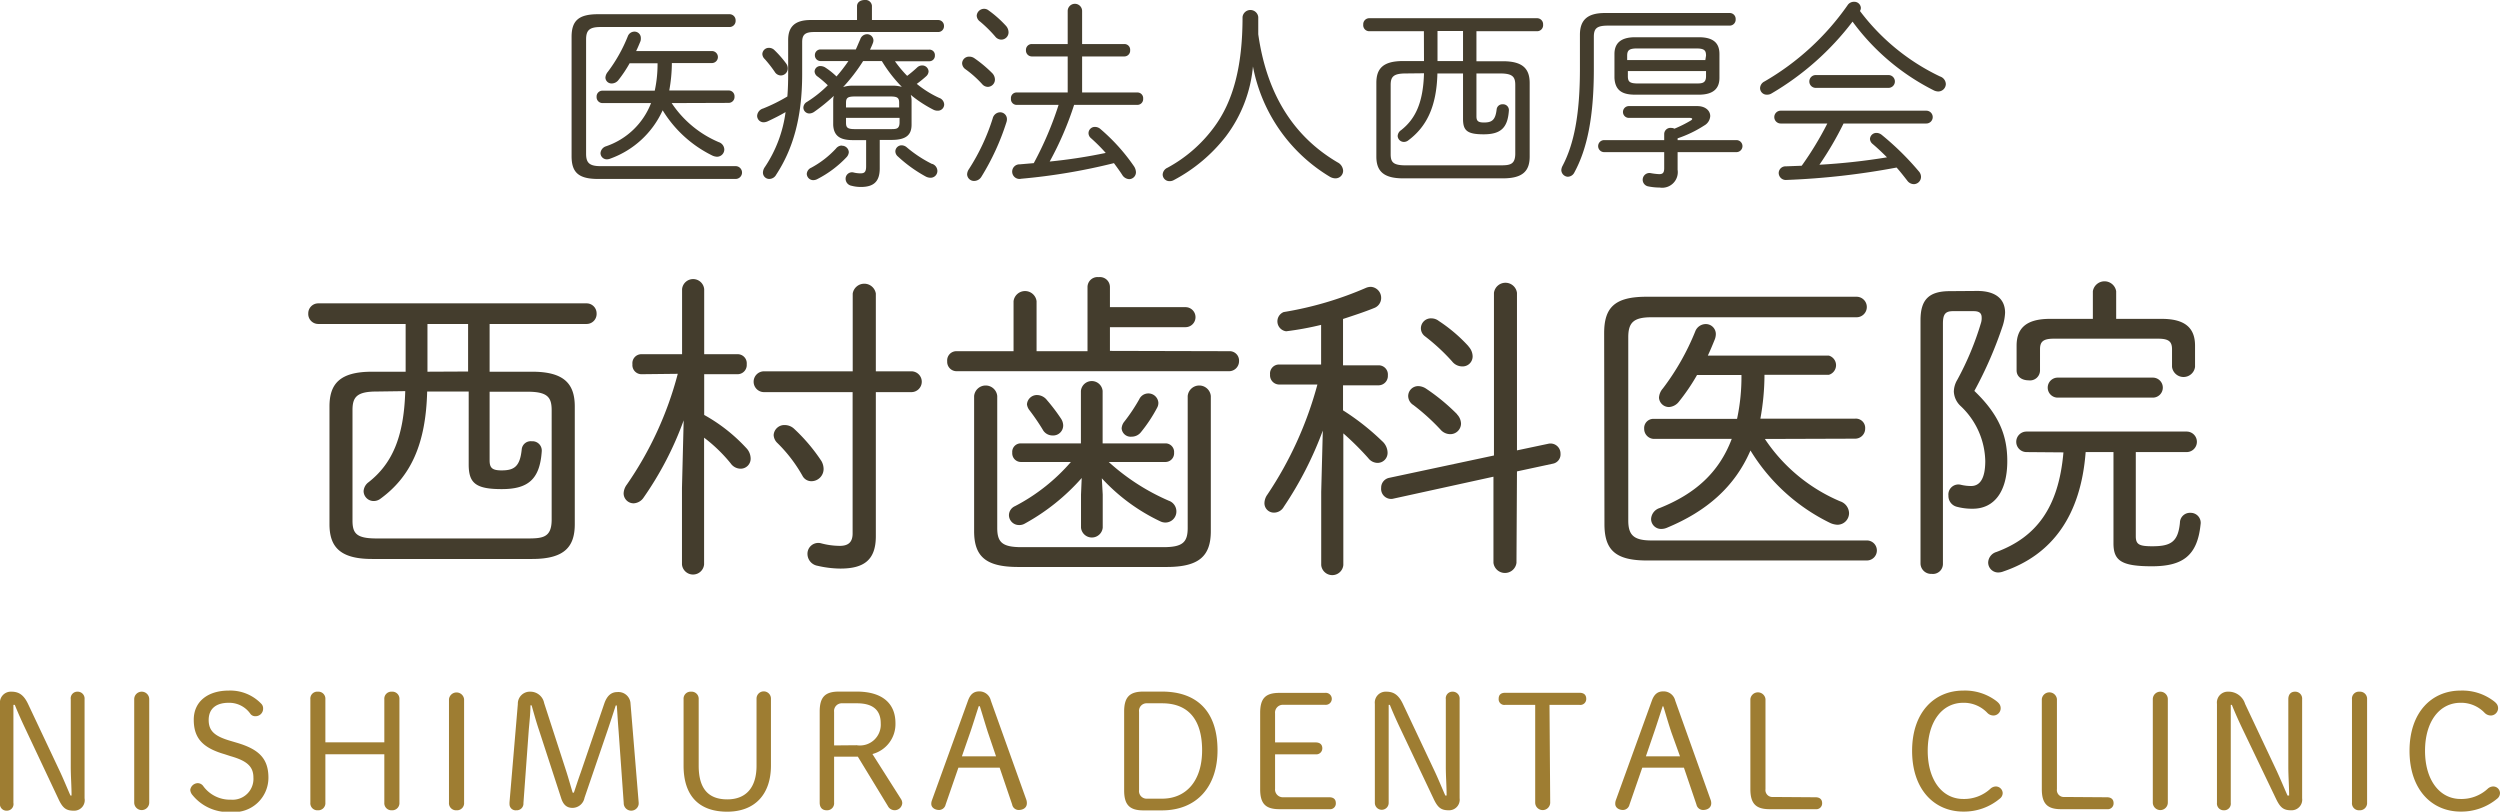
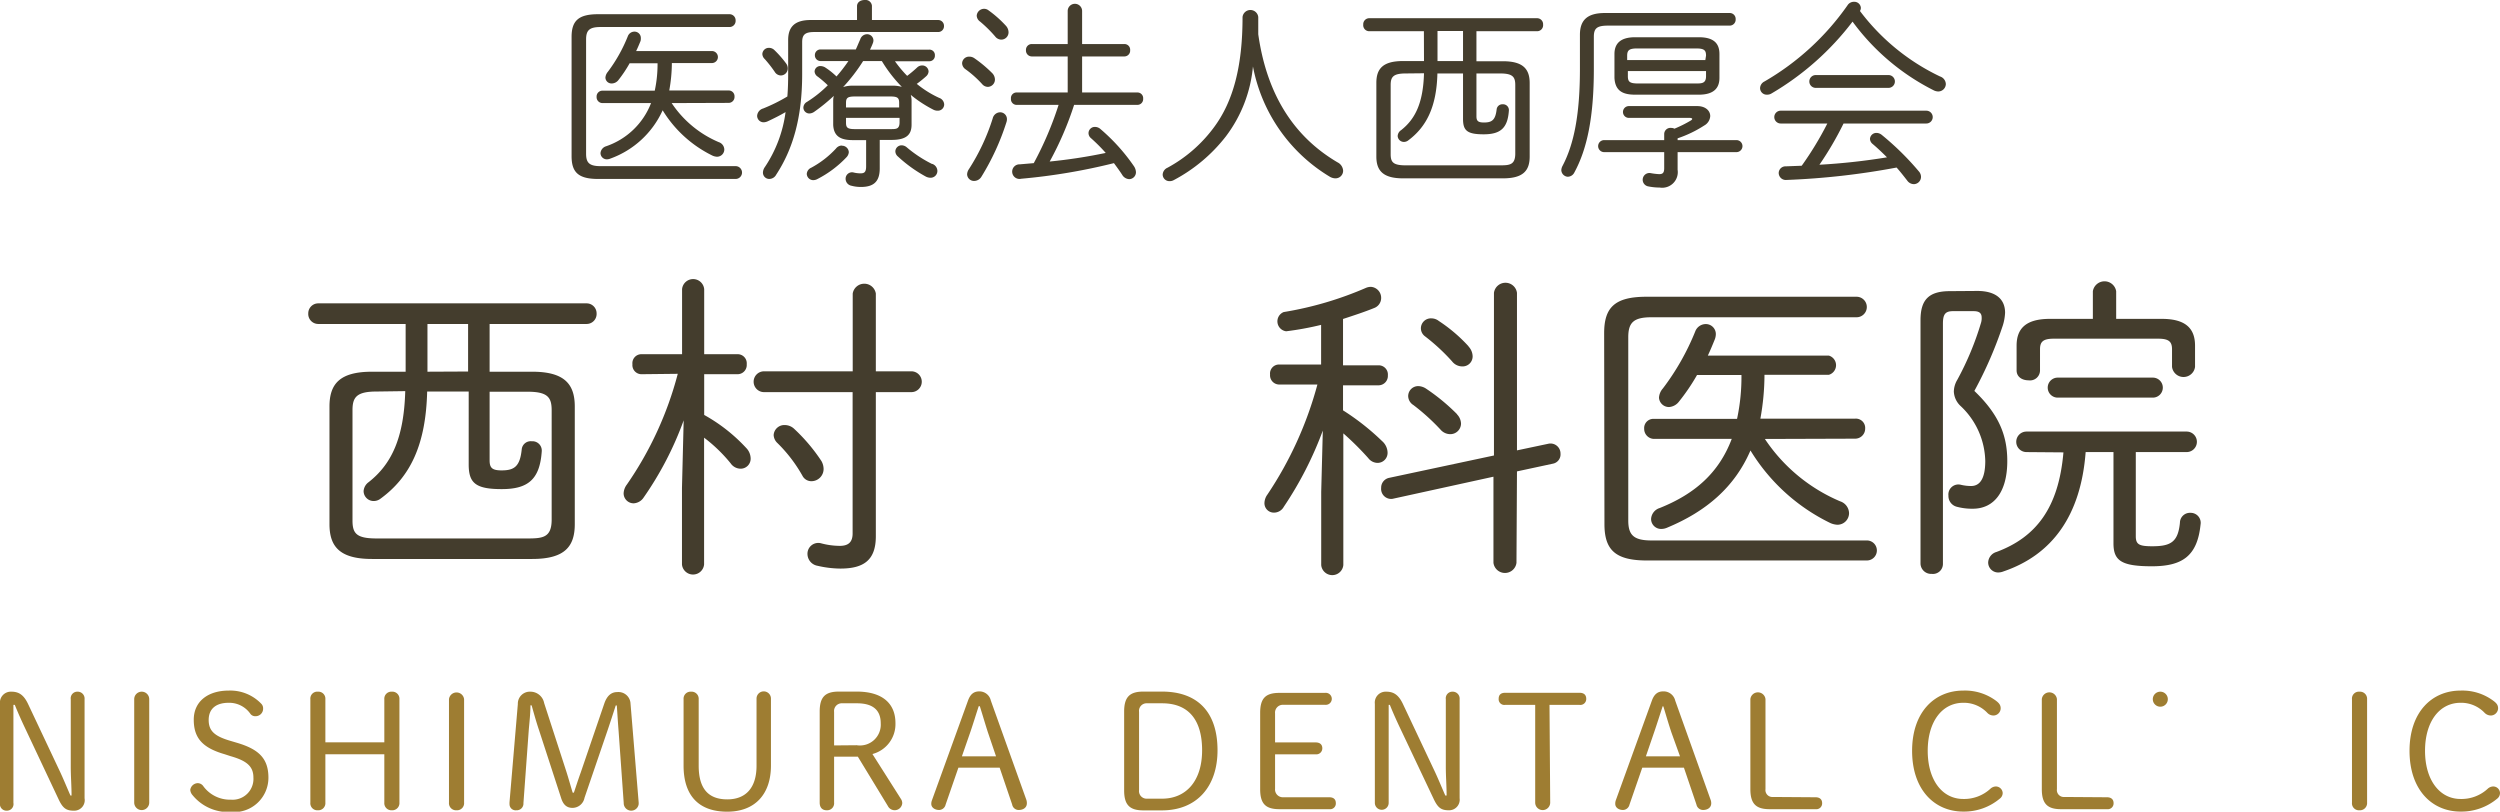
<svg xmlns="http://www.w3.org/2000/svg" viewBox="0 0 249.79 81.1">
  <defs>
    <style>.cls-1{fill:#9e7d32;}.cls-2{fill:#443d2d;}</style>
  </defs>
  <g id="レイヤー_2" data-name="レイヤー 2">
    <g id="レイヤー_1-2" data-name="レイヤー 1">
      <g id="ロゴ">
        <path class="cls-1" d="M7.15,79.49c0-.93-.08-1.94-.08-2.87V69.86a.66.66,0,0,1,.68-.75.69.69,0,0,1,.7.75v9.9A1.05,1.05,0,0,1,7.38,81c-.77,0-1.11-.24-1.55-1.19L2.48,72.7c-.35-.74-.7-1.52-1-2.27H1.34c0,.88,0,1.76,0,2.64v7.15A.66.66,0,0,1,.69,81,.66.66,0,0,1,0,80.22V70.33a1.09,1.09,0,0,1,1.14-1.22c.76,0,1.24.34,1.66,1.22l3.09,6.55c.4.83.78,1.77,1.15,2.61Z" />
        <path class="cls-1" d="M13.41,69.86a.75.75,0,0,1,1.5,0V80.19a.75.75,0,1,1-1.5,0Z" />
        <path class="cls-1" d="M22.45,75.36c-2.18-.63-3.09-1.59-3.09-3.45S20.82,69,22.85,69a4.29,4.29,0,0,1,3.25,1.31.65.65,0,0,1,.19.48.75.75,0,0,1-.75.77.6.6,0,0,1-.51-.22,2.58,2.58,0,0,0-2.18-1.12c-1.27,0-2,.6-2,1.72s.63,1.64,2.23,2.1l.54.16c2.19.64,3.2,1.54,3.2,3.51a3.43,3.43,0,0,1-3.74,3.42,4.6,4.6,0,0,1-3.84-1.68.9.9,0,0,1-.23-.53.78.78,0,0,1,.75-.67.68.68,0,0,1,.53.27,3.3,3.3,0,0,0,2.79,1.38,2.08,2.08,0,0,0,2.24-2.21c0-1.12-.67-1.68-2.29-2.14Z" />
        <path class="cls-1" d="M32.51,75.36v4.83a.71.71,0,0,1-.75.77.7.7,0,0,1-.75-.77V69.86a.69.69,0,0,1,.75-.75.7.7,0,0,1,.75.75v4.31H38.4V69.86a.7.7,0,0,1,.74-.75.71.71,0,0,1,.77.75V80.19a.72.72,0,0,1-.77.77.71.71,0,0,1-.74-.77V75.36Z" />
        <path class="cls-1" d="M44.86,69.86a.76.76,0,0,1,1.51,0V80.19a.71.71,0,0,1-.75.77.71.71,0,0,1-.76-.77Z" />
        <path class="cls-1" d="M53,70.47c0,.77-.09,1.6-.16,2.37l-.54,7.4a.67.67,0,0,1-.71.72.61.61,0,0,1-.68-.59,2.2,2.2,0,0,1,0-.23l.83-9.79A1.2,1.2,0,0,1,53,69.11a1.4,1.4,0,0,1,1.37,1.14l2.23,6.88c.21.66.41,1.39.62,2.07h.12c.23-.68.46-1.4.68-2l2.36-6.91c.27-.78.7-1.14,1.29-1.14A1.21,1.21,0,0,1,63,70.31l.81,9.83a1.16,1.16,0,0,1,0,.23.75.75,0,0,1-1.49-.13l-.51-7.17c-.07-.85-.12-1.73-.18-2.58h-.11c-.27.85-.55,1.7-.82,2.5l-2.3,6.73a1.23,1.23,0,0,1-1.19,1c-.59,0-.94-.32-1.15-1l-2.22-6.82c-.26-.77-.5-1.63-.72-2.42Z" />
        <path class="cls-1" d="M68.3,69.86a.7.7,0,0,1,.75-.75.71.71,0,0,1,.76.75v6.65c0,2.33,1,3.36,2.86,3.36s2.92-1.17,2.92-3.36V69.8a.72.72,0,0,1,1.44,0v6.69c0,2.87-1.6,4.61-4.37,4.61s-4.36-1.53-4.36-4.61Z" />
        <path class="cls-1" d="M83.34,80.19a.7.7,0,0,1-.73.77c-.47,0-.71-.29-.71-.77V71.1c0-1.44.53-2,1.92-2H85.6c2.59,0,3.87,1.21,3.87,3.15a3.09,3.09,0,0,1-2.3,3.09L90,79.8a.8.8,0,0,1,.15.44.76.76,0,0,1-1.44.29l-3-4.93H83.34Zm2.26-5.73A2.08,2.08,0,0,0,88,72.27c0-1.36-.83-2-2.38-2H84.14a.77.77,0,0,0-.8.86v3.35Z" />
        <path class="cls-1" d="M96.72,70c.24-.66.59-.92,1.14-.92A1.17,1.17,0,0,1,99,70l3.54,9.89a1,1,0,0,1,.06.37c0,.43-.35.67-.82.67a.66.66,0,0,1-.65-.55l-1.25-3.68H95.76l-1.28,3.7a.68.68,0,0,1-.64.53c-.43,0-.79-.24-.79-.61a1,1,0,0,1,.07-.37Zm1.07.56c-.29.88-.54,1.71-.83,2.56l-.85,2.45h3.41l-.82-2.42c-.28-.87-.52-1.7-.8-2.59Z" />
        <path class="cls-1" d="M116.09,69.1c3.53,0,5.56,2,5.56,5.87,0,3.6-2.05,6-5.56,6h-1.85c-1.38,0-1.92-.56-1.92-2V71.1c0-1.44.54-2,1.92-2Zm-1.48,1.17a.76.76,0,0,0-.8.86v7.81a.76.76,0,0,0,.8.86h1.5c2.4,0,4-1.77,4-4.83s-1.37-4.7-4-4.7Z" />
        <path class="cls-1" d="M132.83,79.66c.39,0,.64.19.64.58a.57.57,0,0,1-.64.61h-5c-1.39,0-1.92-.56-1.92-2V71.23c0-1.45.53-2,1.92-2h4.56a.6.6,0,1,1,0,1.19h-4.19a.78.78,0,0,0-.8.86v2.9h4.06c.39,0,.66.19.66.58a.6.6,0,0,1-.66.61h-4.06V78.8a.78.78,0,0,0,.8.86Z" />
        <path class="cls-1" d="M144.54,79.49c0-.93-.08-1.94-.08-2.87V69.86a.66.66,0,0,1,.68-.75.69.69,0,0,1,.7.75v9.9a1.06,1.06,0,0,1-1.07,1.2c-.77,0-1.11-.24-1.55-1.19l-3.35-7.07c-.35-.74-.7-1.52-1-2.27h-.12c0,.88,0,1.76,0,2.64v7.15a.69.69,0,1,1-1.38,0V70.33a1.09,1.09,0,0,1,1.14-1.22c.76,0,1.24.34,1.66,1.22l3.09,6.55c.4.83.78,1.77,1.15,2.61Z" />
        <path class="cls-1" d="M154.89,80.19a.75.75,0,1,1-1.5,0V70.43h-3a.57.57,0,0,1-.65-.61c0-.42.25-.6.65-.6h7.43c.4,0,.67.18.67.6a.59.59,0,0,1-.67.61h-3Z" />
        <path class="cls-1" d="M165.05,70c.24-.66.6-.92,1.14-.92a1.19,1.19,0,0,1,1.19.92l3.53,9.89a1,1,0,0,1,.07.37c0,.43-.36.67-.82.67a.68.68,0,0,1-.66-.55l-1.25-3.68h-4.16l-1.28,3.7a.68.68,0,0,1-.64.53c-.43,0-.78-.24-.78-.61a1,1,0,0,1,.06-.37Zm1.08.56c-.29.88-.55,1.71-.84,2.56l-.84,2.45h3.41L167,73.18c-.29-.87-.53-1.7-.8-2.59Z" />
        <path class="cls-1" d="M181.41,79.66c.38,0,.65.19.65.58a.58.58,0,0,1-.65.61H176.8c-1.36,0-1.91-.56-1.91-2v-9a.76.76,0,0,1,1.51,0v9a.69.69,0,0,0,.75.78Z" />
        <path class="cls-1" d="M199.41,70c.35.26.49.46.49.78a.73.73,0,0,1-.68.71.85.85,0,0,1-.66-.27,3.23,3.23,0,0,0-2.4-1c-2.11,0-3.55,1.88-3.55,4.8s1.45,4.81,3.55,4.81a3.88,3.88,0,0,0,2.69-1,.84.84,0,0,1,.56-.25.69.69,0,0,1,.69.64.7.7,0,0,1-.28.57,5.55,5.55,0,0,1-3.66,1.3c-2.87,0-5.11-2.18-5.11-6.07S193.31,69,196.16,69A5.2,5.2,0,0,1,199.41,70Z" />
        <path class="cls-1" d="M210.53,79.66c.38,0,.65.19.65.58a.58.58,0,0,1-.65.61h-4.61c-1.36,0-1.91-.56-1.91-2v-9a.76.76,0,0,1,1.51,0v9a.69.69,0,0,0,.75.78Z" />
-         <path class="cls-1" d="M215.1,69.86a.75.75,0,1,1,1.5,0V80.19a.75.75,0,1,1-1.5,0Z" />
-         <path class="cls-1" d="M228.72,79.49c0-.93-.08-1.94-.08-2.87V69.86c0-.46.24-.75.67-.75a.69.69,0,0,1,.71.75v9.9a1.06,1.06,0,0,1-1.08,1.2c-.77,0-1.1-.24-1.55-1.19L224,72.7c-.35-.74-.7-1.52-1-2.27h-.11c0,.88,0,1.76,0,2.64v7.15a.66.66,0,0,1-.69.74.67.67,0,0,1-.69-.74V70.33a1.09,1.09,0,0,1,1.14-1.22,1.72,1.72,0,0,1,1.67,1.22l3.09,6.55c.39.83.78,1.77,1.15,2.61Z" />
+         <path class="cls-1" d="M215.1,69.86a.75.75,0,1,1,1.5,0a.75.75,0,1,1-1.5,0Z" />
        <path class="cls-1" d="M235,69.86a.69.69,0,0,1,.75-.75.71.71,0,0,1,.76.75V80.19a.72.72,0,0,1-.76.77.7.7,0,0,1-.75-.77Z" />
        <path class="cls-1" d="M249.1,70c.36.26.5.46.5.78a.74.74,0,0,1-.69.71.88.88,0,0,1-.66-.27,3.23,3.23,0,0,0-2.4-1c-2.11,0-3.55,1.88-3.55,4.8s1.46,4.81,3.55,4.81a3.86,3.86,0,0,0,2.69-1,.84.84,0,0,1,.56-.25.68.68,0,0,1,.69.64.72.72,0,0,1-.27.57,5.58,5.58,0,0,1-3.67,1.3c-2.86,0-5.1-2.18-5.1-6.07S243,69,245.85,69A5.18,5.18,0,0,1,249.1,70Z" />
        <path class="cls-2" d="M40.53,32.37H31.8a1,1,0,0,1-1-1.06,1,1,0,0,1,1-1H58.61a1,1,0,0,1,1,1,1,1,0,0,1-1,1.06H48.92v4.77h4.25c3.23,0,4.26,1.24,4.26,3.48V52.37c0,2.24-1,3.48-4.26,3.48h-16c-3.23,0-4.25-1.24-4.25-3.48V40.62c0-2.24,1-3.48,4.25-3.48h3.36Zm-2.91,6.75c-2,0-2.4.58-2.4,1.86V52c0,1.29.38,1.8,2.4,1.8h15.1c1.51,0,2.37-.1,2.4-1.8V41c0-1.28-.38-1.86-2.4-1.86h-3.8V46c0,.77.28,1,1.21,1,1.28,0,1.83-.42,2-2.11a.9.9,0,0,1,1-.8.93.93,0,0,1,1,1c-.19,2.82-1.38,3.78-4,3.78s-3.3-.61-3.3-2.47V39.12H42.68C42.55,44.43,41,47.66,38,49.84a1.1,1.1,0,0,1-.67.22,1,1,0,0,1-1-1,1.21,1.21,0,0,1,.51-.89c2.27-1.79,3.52-4.39,3.65-9.09Zm9.15-2V32.37H42.71v4.77Z" />
        <path class="cls-2" d="M64.08,37.39a.91.91,0,0,1-.89-1,.9.9,0,0,1,.89-1h4.07v-6.5a1.11,1.11,0,0,1,2.21,0v6.5h3.32a.91.91,0,0,1,.93,1,.92.92,0,0,1-.93,1H70.36v4.07a16.79,16.79,0,0,1,4.19,3.29,1.54,1.54,0,0,1,.45,1,1,1,0,0,1-1,1.08,1.22,1.22,0,0,1-1-.54,15.31,15.31,0,0,0-2.65-2.56V56.4a1.11,1.11,0,0,1-2.21,0V48.75L68.31,42a33.17,33.17,0,0,1-4,7.71,1.27,1.27,0,0,1-1,.58,1,1,0,0,1-1-1,1.56,1.56,0,0,1,.32-.87,34.94,34.94,0,0,0,5.09-11.07Zm12.26,1.79a1,1,0,0,1,0-2.08H85.2V29.33a1.17,1.17,0,0,1,2.31,0V37.1h3.55a1,1,0,0,1,0,2.08H87.51v14.4c0,2.4-1.22,3.23-3.55,3.23a10.4,10.4,0,0,1-2.28-.28,1.21,1.21,0,0,1-1-1.16,1.08,1.08,0,0,1,1.38-1.08,7.33,7.33,0,0,0,1.85.25c.8,0,1.28-.32,1.28-1.24V39.18Zm5.73,6.88a1.62,1.62,0,0,1,.22.8,1.22,1.22,0,0,1-1.21,1.22,1,1,0,0,1-.9-.54,14.62,14.62,0,0,0-2.5-3.27,1.17,1.17,0,0,1-.38-.8,1.07,1.07,0,0,1,1.12-1,1.37,1.37,0,0,1,.9.35A17.66,17.66,0,0,1,82.07,46.06Z" />
-         <path class="cls-2" d="M122.8,35.09a.94.94,0,0,1,1,1,1,1,0,0,1-1,1H95.57a.94.94,0,0,1-.93-1,.92.92,0,0,1,.93-1h5.7v-5a1.16,1.16,0,0,1,2.3,0v5h5.09v-6.4a1,1,0,0,1,1.12-1,1,1,0,0,1,1.12,1v2h7.55a1,1,0,0,1,0,2H110.9v2.37Zm-6.56,19.58c1.92,0,2.43-.48,2.43-1.92V39.57a1.16,1.16,0,0,1,2.31,0v13.5c0,2.53-1.22,3.58-4.42,3.58H101.75c-3.2,0-4.42-1-4.42-3.58V39.57a1.16,1.16,0,0,1,2.31,0V52.75c0,1.44.51,1.92,2.43,1.92Zm-8.16-6.91a21.09,21.09,0,0,1-5.66,4.54,1.08,1.08,0,0,1-.61.16,1,1,0,0,1-1-1,1,1,0,0,1,.61-.89A18.94,18.94,0,0,0,107,46.16h-5a.87.87,0,0,1-.86-.93.85.85,0,0,1,.86-.93h6V39.06a1.09,1.09,0,0,1,2.17,0V44.3h6.28a.86.86,0,0,1,.86.93.87.87,0,0,1-.86.93h-5.67a21.8,21.8,0,0,0,6,3.87,1.13,1.13,0,0,1,.76,1.06,1.1,1.1,0,0,1-1.08,1.12,1.19,1.19,0,0,1-.55-.13,18.94,18.94,0,0,1-5.82-4.29l.09,1.63v3.3a1.09,1.09,0,0,1-2.17,0v-3.3Zm-5.47-7.36a1,1,0,0,1,1-.93,1.28,1.28,0,0,1,1,.51A18.15,18.15,0,0,1,106,41.81a1.29,1.29,0,0,1,.23.7,1,1,0,0,1-1.06,1,1.11,1.11,0,0,1-1-.61A22.32,22.32,0,0,0,102.87,41,1.18,1.18,0,0,1,102.61,40.4Zm12.13-1.09a1,1,0,0,1,1,.93,1,1,0,0,1-.13.51A14.85,14.85,0,0,1,114,43.18a1.17,1.17,0,0,1-.93.45.9.9,0,0,1-1-.83,1.19,1.19,0,0,1,.29-.7,17.66,17.66,0,0,0,1.47-2.21A1,1,0,0,1,114.74,39.31Z" />
        <path class="cls-2" d="M132,32.46a30.31,30.31,0,0,1-3.49.64,1,1,0,0,1-.25-1.92,34.68,34.68,0,0,0,8.25-2.43,1.33,1.33,0,0,1,.45-.09A1.1,1.1,0,0,1,138,29.78a1.07,1.07,0,0,1-.71,1c-.93.38-2,.73-3.1,1.09V36.5h3.55a.92.92,0,0,1,.93,1,.94.94,0,0,1-.93,1h-3.55V41a24.2,24.2,0,0,1,3.9,3.07,1.58,1.58,0,0,1,.55,1.12,1,1,0,0,1-1,1.06,1.18,1.18,0,0,1-.93-.48,29.13,29.13,0,0,0-2.49-2.47V56.46a1.11,1.11,0,0,1-2.21,0V49.14l.16-6.12a35.81,35.81,0,0,1-3.9,7.62,1.12,1.12,0,0,1-1,.58.94.94,0,0,1-.93-1,1.51,1.51,0,0,1,.29-.8,36.91,36.91,0,0,0,5-11H127.8a.92.92,0,0,1-.9-1,.9.9,0,0,1,.9-1H132Zm19.52,23.78a1.16,1.16,0,0,1-2.3,0V47.63l-10.08,2.21A1,1,0,0,1,138,48.75a1,1,0,0,1,.77-1l10.5-2.24V29.26a1.16,1.16,0,0,1,2.3,0V45l3.17-.67a1,1,0,0,1,1.18,1,.94.94,0,0,1-.77,1l-3.58.77Zm-5.95-14.85a1.39,1.39,0,0,1,.41.93,1.07,1.07,0,0,1-1.08,1.06A1.29,1.29,0,0,1,144,43a21.32,21.32,0,0,0-2.78-2.53,1.08,1.08,0,0,1-.52-.89,1,1,0,0,1,1.06-1,1.5,1.5,0,0,1,.74.26A20,20,0,0,1,145.59,41.39Zm1.15-6.78a1.48,1.48,0,0,1,.42,1,1,1,0,0,1-1.06,1,1.29,1.29,0,0,1-1-.51,20,20,0,0,0-2.69-2.49,1,1,0,0,1-.42-.8,1,1,0,0,1,1.06-1,1.21,1.21,0,0,1,.73.26A15.61,15.61,0,0,1,146.74,34.61Z" />
        <path class="cls-2" d="M160.28,33.3c0-2.53,1-3.65,4.22-3.65h21a1,1,0,0,1,0,2.05H165c-1.79,0-2.31.54-2.31,2V52c0,1.44.52,2,2.31,2h21.53a1,1,0,1,1,0,2h-22c-3.2,0-4.22-1.12-4.22-3.64Zm16.06,10.56a17,17,0,0,0,7.52,6.23,1.28,1.28,0,0,1,.89,1.19,1.16,1.16,0,0,1-1.18,1.15,2,2,0,0,1-.67-.16,19.13,19.13,0,0,1-8-7.26c-1.6,3.71-4.48,6.11-8.32,7.71a1.46,1.46,0,0,1-.61.13,1,1,0,0,1-1-1,1.22,1.22,0,0,1,.86-1.09c3.52-1.41,5.92-3.52,7.2-6.91H165.2a1,1,0,0,1-.92-1,.92.92,0,0,1,.92-1h8.36a20.16,20.16,0,0,0,.44-4.38h-4.44a20,20,0,0,1-1.8,2.65,1.36,1.36,0,0,1-1,.55,1,1,0,0,1-1-.93,1.52,1.52,0,0,1,.39-.93,24.62,24.62,0,0,0,3.23-5.69,1.13,1.13,0,0,1,1.06-.74,1,1,0,0,1,1,1,1.53,1.53,0,0,1-.1.52c-.22.54-.44,1.08-.7,1.63h12.09a1,1,0,0,1,0,1.92h-6.43a24.7,24.7,0,0,1-.41,4.38h9.47a.93.93,0,0,1,1,1,1,1,0,0,1-1,1Z" />
        <path class="cls-2" d="M197.56,29.07c1.79,0,2.78.77,2.78,2.18a5.07,5.07,0,0,1-.22,1.25,40,40,0,0,1-2.85,6.56c2.43,2.33,3.29,4.41,3.29,7,0,3.11-1.34,4.77-3.45,4.77a5.93,5.93,0,0,1-1.57-.19,1.11,1.11,0,0,1-.86-1.12,1,1,0,0,1,1.21-1.09,4.44,4.44,0,0,0,1.06.13c.83,0,1.41-.67,1.41-2.5a7.75,7.75,0,0,0-2.44-5.47,2.1,2.1,0,0,1-.7-1.47,2.38,2.38,0,0,1,.35-1.18,29.36,29.36,0,0,0,2.37-5.7,1.57,1.57,0,0,0,.06-.51c0-.45-.25-.64-.8-.64h-2.07c-.77,0-1,.32-1,1.25v24a1,1,0,0,1-1.12,1,1.06,1.06,0,0,1-1.12-1V32c0-2,.77-2.91,2.94-2.91Zm4.92,16.1a1,1,0,0,1,0-2.05h16a1,1,0,0,1,0,2.05H213.4v8.41c0,.83.35,1,1.66,1,1.86,0,2.56-.45,2.75-2.34a1,1,0,0,1,1.06-1,1,1,0,0,1,1,1.18c-.32,3.11-1.79,4.16-4.86,4.16s-3.84-.57-3.84-2.3V45.17h-2.78c-.48,6.33-3.33,10.27-8.23,11.93a1.44,1.44,0,0,1-.51.1,1,1,0,0,1-1-1,1.14,1.14,0,0,1,.83-1.05c3.94-1.47,6.21-4.38,6.69-9.95ZM216,31.86c2.43,0,3.32,1,3.32,2.68v2.12a1.16,1.16,0,0,1-2.3,0V34.9c0-.74-.29-1.06-1.38-1.06H205.2c-1.08,0-1.37.32-1.37,1.06V37a1,1,0,0,1-1.15,1c-.61,0-1.19-.32-1.19-1V34.54c0-1.69.9-2.68,3.33-2.68h4.29V29.1a1.18,1.18,0,0,1,2.33,0v2.76Zm-10.4,7.87a1,1,0,0,1,0-2h9.5a1,1,0,0,1,0,2Z" />
        <path class="cls-2" d="M57.11,3.7c0-1.58.64-2.28,2.64-2.28H72.86a.61.61,0,0,1,.64.64.61.61,0,0,1-.64.64H60c-1.12,0-1.44.34-1.44,1.24V15.36c0,.9.32,1.24,1.44,1.24H73.5a.64.64,0,1,1,0,1.28H59.75c-2,0-2.64-.7-2.64-2.28Zm10,6.6a10.64,10.64,0,0,0,4.7,3.9.8.8,0,0,1,.56.74.73.73,0,0,1-.74.72,1.26,1.26,0,0,1-.42-.1,12,12,0,0,1-5-4.54A9.14,9.14,0,0,1,61,15.84a.93.93,0,0,1-.38.08A.63.63,0,0,1,60,15.3a.78.78,0,0,1,.54-.68,7.35,7.35,0,0,0,4.51-4.32H60.19a.59.59,0,0,1-.58-.62.58.58,0,0,1,.58-.62h5.23a12.62,12.62,0,0,0,.28-2.74H62.91A12.6,12.6,0,0,1,61.79,8a.86.86,0,0,1-.66.34.61.61,0,0,1-.64-.58,1,1,0,0,1,.24-.58,15.34,15.34,0,0,0,2-3.56.71.71,0,0,1,.66-.46.63.63,0,0,1,.64.64A1,1,0,0,1,64,4.1c-.14.34-.28.68-.44,1h7.57a.6.6,0,0,1,0,1.2h-4a15.7,15.7,0,0,1-.26,2.74h5.92a.58.58,0,0,1,.6.62.59.59,0,0,1-.6.62Z" />
        <path class="cls-2" d="M80.15,7.4c0,4.4-.94,7.52-2.6,10.06a.79.79,0,0,1-.68.42.63.63,0,0,1-.64-.64,1,1,0,0,1,.2-.56,12.86,12.86,0,0,0,2.06-5.48c-.58.34-1.18.64-1.78.92a1.07,1.07,0,0,1-.4.1.65.65,0,0,1-.66-.66.82.82,0,0,1,.6-.72,16.93,16.93,0,0,0,2.42-1.2c.06-.74.08-1.5.08-2.26V4C78.75,2.7,79.39,2,81,2h4.63V.58C85.66.2,86,0,86.4,0a.64.64,0,0,1,.72.58V2h6.6a.58.58,0,0,1,.6.6.58.58,0,0,1-.6.6H81.35c-.9,0-1.2.26-1.2,1ZM78.53,6.32a.82.82,0,0,1,.18.52.7.7,0,0,1-.7.7.73.73,0,0,1-.6-.36,12.44,12.44,0,0,0-1-1.28.73.73,0,0,1-.24-.5.65.65,0,0,1,.66-.62.77.77,0,0,1,.56.24A10.34,10.34,0,0,1,78.53,6.32ZM85.25,14c-1.1,0-1.94-.26-2-1.52V10.08a2,2,0,0,1,.06-.5,17.66,17.66,0,0,1-1.94,1.58.9.9,0,0,1-.5.18.6.6,0,0,1-.6-.58.68.68,0,0,1,.36-.58,11.66,11.66,0,0,0,2.08-1.66,11.14,11.14,0,0,0-1-.86.66.66,0,0,1-.32-.52A.57.57,0,0,1,82,6.6a1,1,0,0,1,.42.12,7.33,7.33,0,0,1,1.16.92A15.72,15.72,0,0,0,84.77,6.1H82a.57.57,0,0,1-.58-.58A.56.56,0,0,1,82,4.94h3.51c.16-.34.29-.68.44-1a.72.72,0,0,1,.66-.52.63.63,0,0,1,.66.62.79.79,0,0,1-.06.28c-.08.22-.18.42-.28.64h5.9a.54.54,0,0,1,.58.58.55.55,0,0,1-.58.58H89.42a12.1,12.1,0,0,0,1.22,1.46,12.54,12.54,0,0,0,1-.84.72.72,0,0,1,.48-.2.63.63,0,0,1,.66.6.69.69,0,0,1-.24.48,11.16,11.16,0,0,1-.94.76,10.2,10.2,0,0,0,2.24,1.4.73.73,0,0,1,.5.66.63.63,0,0,1-.66.62.91.91,0,0,1-.42-.1A12.51,12.51,0,0,1,91,9.48a2.06,2.06,0,0,1,.08.6v2.38c0,1-.52,1.52-2,1.52H87.9v2.84c0,1.3-.58,1.86-1.88,1.86a3.56,3.56,0,0,1-.94-.12.71.71,0,0,1-.59-.68.64.64,0,0,1,.82-.64,2.77,2.77,0,0,0,.67.08c.38,0,.56-.12.56-.7V14Zm-1.14.56a.68.68,0,0,1,.7.64.82.82,0,0,1-.24.52,10.77,10.77,0,0,1-2.88,2.16.9.9,0,0,1-.42.12.65.65,0,0,1-.66-.62.72.72,0,0,1,.44-.62,9.46,9.46,0,0,0,2.48-1.92A.76.76,0,0,1,84.11,14.54ZM86.24,6.1a17.36,17.36,0,0,1-2,2.6,3,3,0,0,1,1-.14h3.87a3.29,3.29,0,0,1,1,.12,13.82,13.82,0,0,1-2-2.58Zm3.6,4.18c0-.5-.16-.64-.88-.64H85.42c-.73,0-.89.14-.89.64v.46h5.31ZM89,12.9c.54,0,.86,0,.88-.64v-.48H84.53v.48c0,.5.16.64.89.64Zm4.16,3.48a.76.76,0,0,1,.5.7.68.68,0,0,1-.7.68,1.05,1.05,0,0,1-.46-.12,13.79,13.79,0,0,1-2.78-2,.69.69,0,0,1-.26-.52.62.62,0,0,1,.64-.6.8.8,0,0,1,.5.2A12.44,12.44,0,0,0,93.12,16.38Z" />
        <path class="cls-2" d="M99.15,7.32a.93.93,0,0,1,.26.62.73.73,0,0,1-.7.74.76.76,0,0,1-.58-.28,10.54,10.54,0,0,0-1.66-1.48.76.76,0,0,1-.34-.6.69.69,0,0,1,.72-.66.88.88,0,0,1,.48.14A12.65,12.65,0,0,1,99.15,7.32Zm.76,3.9a.68.68,0,0,1,.7.7,1,1,0,0,1-.06.32,24.31,24.31,0,0,1-2.48,5.4.86.86,0,0,1-.74.44.69.69,0,0,1-.7-.66,1,1,0,0,1,.18-.52,20.88,20.88,0,0,0,2.38-5.08A.78.78,0,0,1,99.91,11.22Zm.62-8.62a1,1,0,0,1,.24.62.73.73,0,0,1-.72.74.79.79,0,0,1-.62-.32,12.93,12.93,0,0,0-1.5-1.48.76.76,0,0,1-.34-.6.74.74,0,0,1,.74-.68.7.7,0,0,1,.42.14A11.18,11.18,0,0,1,100.53,2.6Zm13.11,6.64a.57.57,0,0,1,.58.62.58.58,0,0,1-.58.62h-6.32a32.22,32.22,0,0,1-2.44,5.66,52.55,52.55,0,0,0,5.6-.86A17.06,17.06,0,0,0,109,13.8a.66.66,0,0,1-.24-.5.63.63,0,0,1,.64-.62.83.83,0,0,1,.56.22,19,19,0,0,1,3.32,3.68,1.17,1.17,0,0,1,.22.62.69.69,0,0,1-.68.7.87.87,0,0,1-.7-.44c-.26-.4-.54-.78-.82-1.16a60.14,60.14,0,0,1-9.27,1.56.73.73,0,1,1-.14-1.44l1.4-.12a33.94,33.94,0,0,0,2.48-5.82h-4.2a.57.57,0,0,1-.56-.62.56.56,0,0,1,.56-.62h5.11V5.64h-3.59a.59.59,0,0,1-.58-.62.58.58,0,0,1,.58-.62h3.59V1.1a.72.72,0,0,1,1.44,0V4.4h4.22a.57.57,0,0,1,.58.62.58.58,0,0,1-.58.62h-4.22v3.6Z" />
        <path class="cls-2" d="M122.49,13.62A16.12,16.12,0,0,1,117.27,18a.81.81,0,0,1-.42.1.67.67,0,0,1-.68-.66.79.79,0,0,1,.48-.68,14.12,14.12,0,0,0,4.66-4.06c1.88-2.54,2.84-6,2.84-11a.79.79,0,0,1,1.57,0c0,.68,0,1.2,0,1.72.86,6.08,3.6,10.26,7.92,12.8a1,1,0,0,1,.56.84.76.76,0,0,1-.78.76,1.15,1.15,0,0,1-.58-.18,16.42,16.42,0,0,1-7.65-11A13.61,13.61,0,0,1,122.49,13.62Z" />
        <path class="cls-2" d="M142.27,3.12h-5.46a.6.6,0,0,1-.6-.66.6.6,0,0,1,.6-.64h16.77a.6.6,0,0,1,.6.64.6.6,0,0,1-.6.66h-6.06v3h2.66c2,0,2.66.78,2.66,2.18v7.34c0,1.4-.64,2.18-2.66,2.18h-10c-2,0-2.66-.78-2.66-2.18V8.28c0-1.4.64-2.18,2.66-2.18h2.1Zm-1.82,4.22c-1.26,0-1.5.36-1.5,1.16v6.9c0,.8.24,1.12,1.5,1.12h9.45c.94,0,1.48-.06,1.5-1.12V8.5c0-.8-.24-1.16-1.5-1.16h-2.38v4.28c0,.48.18.62.76.62.8,0,1.14-.26,1.26-1.32a.57.57,0,0,1,.6-.5.58.58,0,0,1,.62.64c-.12,1.76-.86,2.36-2.52,2.36s-2.06-.38-2.06-1.54V7.34h-2.56c-.08,3.32-1.09,5.34-2.93,6.7a.7.7,0,0,1-.42.14.62.62,0,0,1-.62-.6A.75.75,0,0,1,140,13c1.42-1.12,2.2-2.74,2.28-5.68Zm5.73-1.24v-3h-2.55v3Z" />
        <path class="cls-2" d="M172.82,1.3a.59.59,0,0,1,.6.62.6.6,0,0,1-.6.64H160.65c-1.16,0-1.4.32-1.4,1.14V6.9c0,4.82-.68,8-1.94,10.32a.75.75,0,0,1-.68.44A.69.69,0,0,1,156,17a1,1,0,0,1,.12-.42c1.14-2.16,1.74-5.12,1.74-9.68V3.48c0-1.42.68-2.18,2.5-2.18Zm-6.54,12.1a.62.62,0,0,1,.68-.62.66.66,0,0,1,.34.08,12.51,12.51,0,0,0,1.64-.82c.1-.06.14-.12.14-.16s-.08-.1-.22-.1h-6.11a.59.59,0,0,1,0-1.18h6.83c.82,0,1.3.46,1.3,1a1.15,1.15,0,0,1-.6.94,11.68,11.68,0,0,1-2.66,1.28V14h5.88a.6.6,0,0,1,0,1.2h-5.88v1.76a1.56,1.56,0,0,1-1.79,1.78,5.86,5.86,0,0,1-1.16-.12.67.67,0,1,1,.27-1.32,6.2,6.2,0,0,0,.84.1c.36,0,.5-.14.5-.6v-1.6h-6a.6.6,0,0,1,0-1.2h6Zm-2.9-3.94c-1.19,0-2-.34-2.07-1.68V5.4c0-1,.54-1.68,2.07-1.68h6.36c1.52,0,2.06.64,2.06,1.68V7.78c0,1-.54,1.68-2.06,1.68Zm7.08-3.9c0-.54-.18-.72-1-.72h-5.88c-.79,0-1,.18-1,.72V6h7.81Zm-1,2.78c.56,0,1,0,1-.72V7.1h-7.81v.52c0,.54.18.72,1,.72Z" />
        <path class="cls-2" d="M177,9.34a.83.83,0,0,1-.46.12.66.66,0,0,1-.68-.66.77.77,0,0,1,.44-.66,26,26,0,0,0,8.29-7.6.75.75,0,0,1,.66-.36.65.65,0,0,1,.68.6.6.6,0,0,1-.09.32,21.65,21.65,0,0,0,8,6.54.83.83,0,0,1,.58.76.76.76,0,0,1-.76.74,1.07,1.07,0,0,1-.42-.1,22.7,22.7,0,0,1-8.14-6.88A27.86,27.86,0,0,1,177,9.34Zm.92,3a.64.64,0,1,1,0-1.28h14.55a.64.64,0,1,1,0,1.28H184.2a32.61,32.61,0,0,1-2.41,4.12,63.31,63.31,0,0,0,6.75-.74c-.46-.46-.92-.9-1.44-1.34a.69.69,0,0,1-.26-.5.64.64,0,0,1,.66-.6.85.85,0,0,1,.52.2,27.66,27.66,0,0,1,3.7,3.64.83.83,0,0,1,.22.56.73.73,0,0,1-.72.72.83.83,0,0,1-.66-.36c-.36-.46-.7-.9-1.06-1.3a74.47,74.47,0,0,1-11,1.24.71.71,0,0,1-.78-.7.68.68,0,0,1,.72-.66l1.58-.06a32.49,32.49,0,0,0,2.56-4.22Zm10.77-4.84a.64.64,0,1,1,0,1.28h-7.27a.64.64,0,1,1,0-1.28Z" />
      </g>
    </g>
  </g>
</svg>